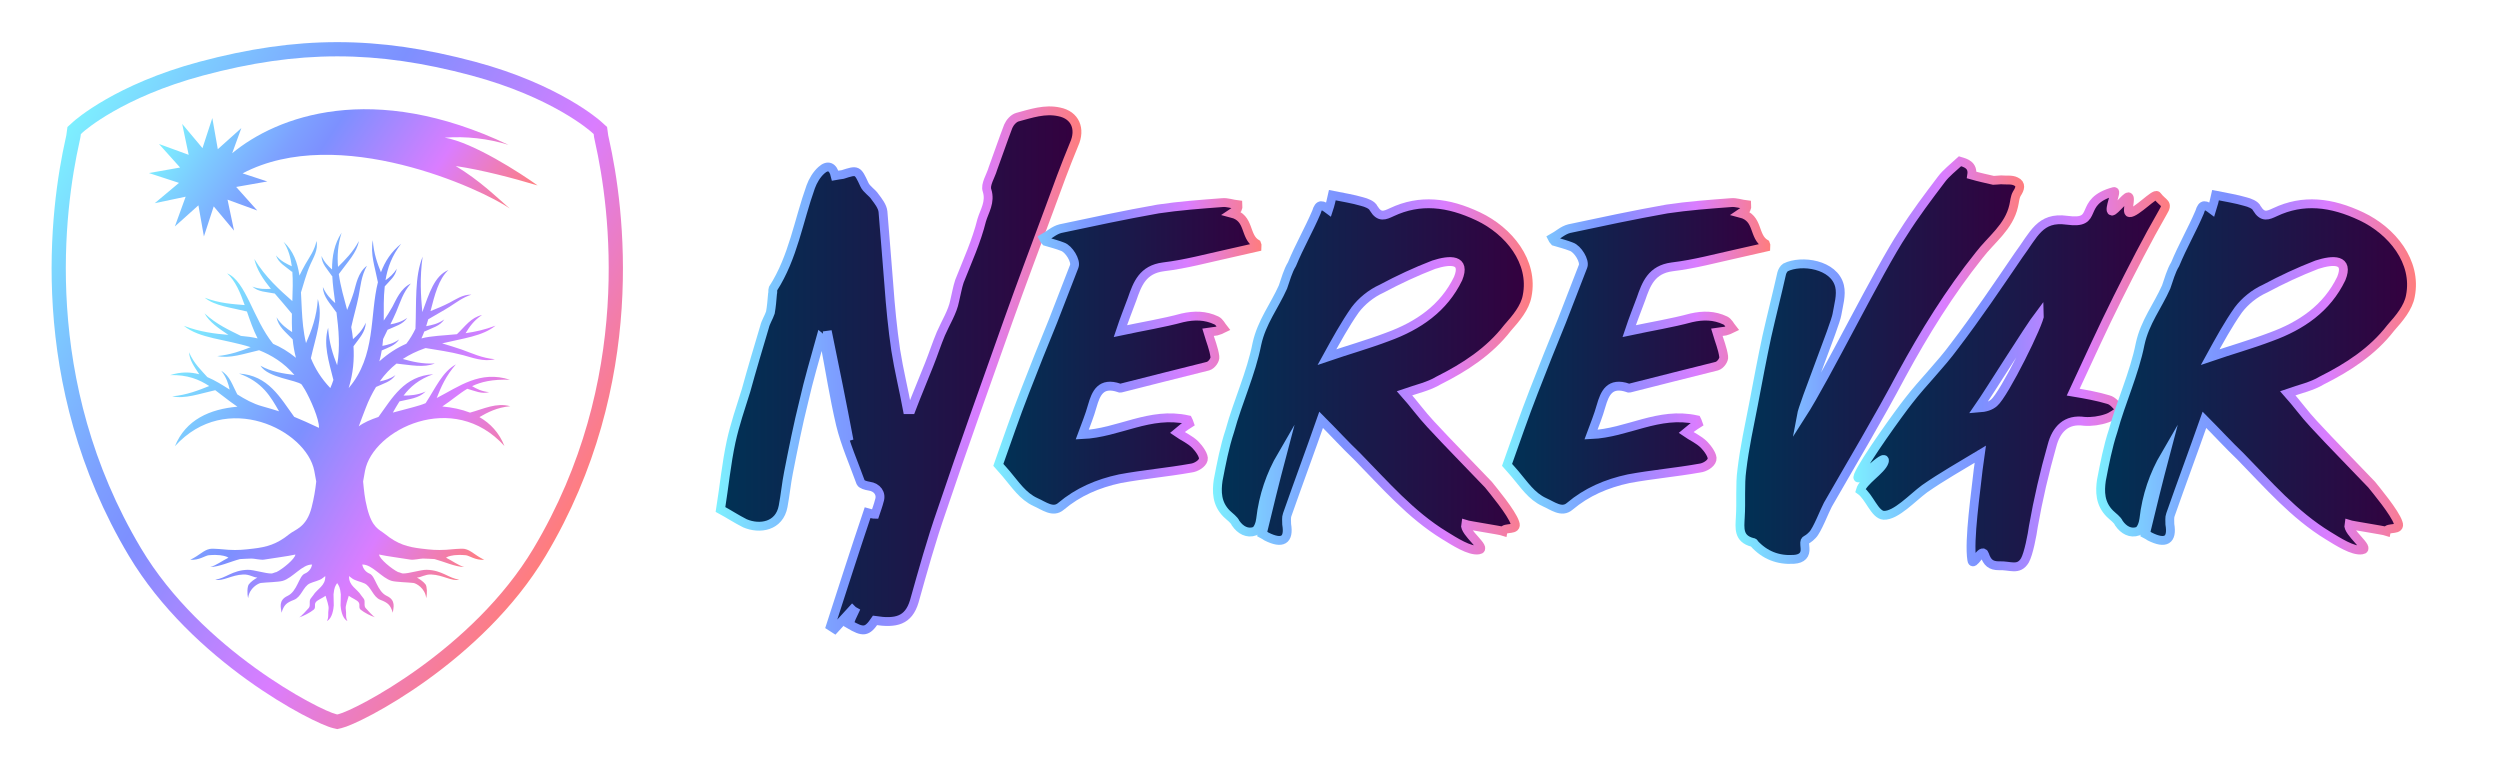
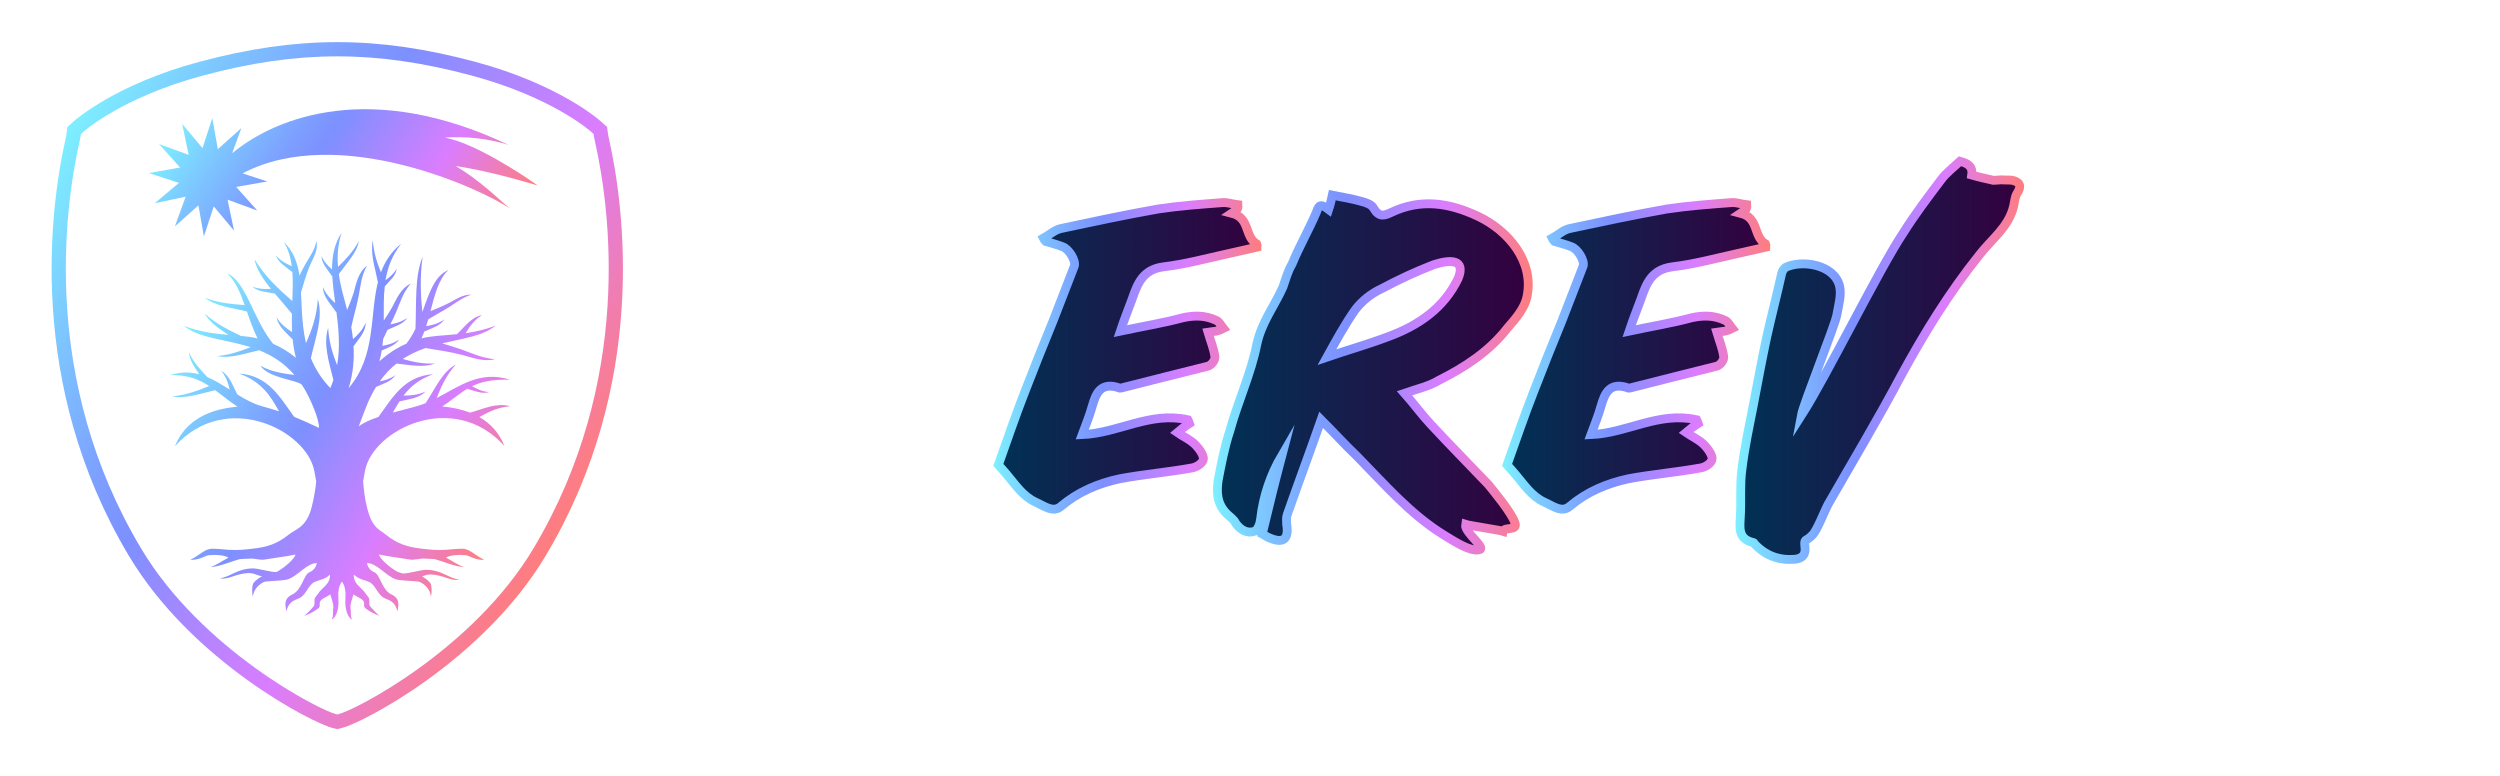
<svg xmlns="http://www.w3.org/2000/svg" version="1.1" id="Ebene_1" x="0px" y="0px" width="56.485px" height="17.533px" viewBox="0 0 56.485 17.533" enable-background="new 0 0 56.485 17.533" xml:space="preserve">
  <g>
    <linearGradient id="SVGID_1_" gradientUnits="userSpaceOnUse" x1="0.863" y1="4.014" x2="13.163" y2="11.116">
      <stop offset="0" style="stop-color:#7DF0FF" />
      <stop offset="0.139" style="stop-color:#7DCBFF" />
      <stop offset="0.318" style="stop-color:#7DA0FF" />
      <stop offset="0.409" style="stop-color:#7D90FF" />
      <stop offset="0.724" style="stop-color:#DA7DFF" />
      <stop offset="1" style="stop-color:#FF7D7D" />
    </linearGradient>
    <path fill="url(#SVGID_1_)" d="M7.62,16.473l-0.095-0.022c-0.451-0.104-3.189-1.507-4.614-3.894   C0.586,8.663,1.137,4.673,1.481,3.138c0.008-0.034,0.016-0.07,0.017-0.079l0.026-0.19l0.136-0.123   c0.038-0.034,0.952-0.843,2.845-1.35c2.213-0.592,4.018-0.592,6.23,0   c1.893,0.507,2.807,1.316,2.845,1.35l0.136,0.123l0.026,0.191c0.001,0.008,0.009,0.043,0.017,0.078   c0.345,1.535,0.896,5.525-1.43,9.419c-1.426,2.387-4.164,3.79-4.614,3.894L7.62,16.473z    M1.827,3.029L1.817,3.103C1.815,3.122,1.809,3.147,1.795,3.208C1.459,4.705,0.921,8.597,3.188,12.392   c1.368,2.291,4.036,3.659,4.41,3.745l0.022,0.005l0.022-0.005c0.374-0.086,3.042-1.454,4.411-3.745   c2.266-3.795,1.729-7.687,1.392-9.184c-0.014-0.061-0.019-0.087-0.022-0.105L13.414,3.029   L13.365,2.985c-0.036-0.032-0.894-0.791-2.713-1.279c-2.153-0.577-3.91-0.577-6.064,0   C2.769,2.194,1.911,2.953,1.875,2.985L1.827,3.029z" />
  </g>
  <linearGradient id="SVGID_00000063624034085995344300000001762651133959704202_" gradientUnits="userSpaceOnUse" x1="4.3" y1="2.214" x2="10.931" y2="6.043" gradientTransform="matrix(0.998 0.06 -0.06 0.998 0.251 -0.455)">
    <stop offset="0" style="stop-color:#7DF0FF" />
    <stop offset="0.139" style="stop-color:#7DCBFF" />
    <stop offset="0.318" style="stop-color:#7DA0FF" />
    <stop offset="0.409" style="stop-color:#7D90FF" />
    <stop offset="0.724" style="stop-color:#DA7DFF" />
    <stop offset="1" style="stop-color:#FF7D7D" />
  </linearGradient>
  <path fill="url(#SVGID_00000063624034085995344300000001762651133959704202_)" d="M12.147,4.19  c-0.388-0.279-1.46-0.973-2.1-1.08c0.49-0.035,0.98,0.02,1.442,0.163  C8.414,1.813,6.257,2.625,5.246,3.462l0.207-0.568L4.921,3.371L4.797,2.667L4.575,3.347  L4.116,2.799l0.147,0.699l-0.671-0.245l0.477,0.532L3.365,3.91l0.679,0.222L3.496,4.591l0.699-0.147  L3.951,5.116l0.532-0.477L4.607,5.342l0.222-0.679l0.459,0.548L5.141,4.511l0.671,0.245L5.336,4.224  l0.704-0.124L5.481,3.917C7.644,2.777,10.896,4.275,11.518,4.712c-0.339-0.294-0.675-0.629-1.221-0.961  C10.905,3.843,11.575,4.019,12.147,4.19z" />
  <linearGradient id="SVGID_00000182496847403112732880000005054395959222570423_" gradientUnits="userSpaceOnUse" x1="4.021" y1="7.59" x2="11.402" y2="11.852">
    <stop offset="0" style="stop-color:#7DF0FF" />
    <stop offset="0.139" style="stop-color:#7DCBFF" />
    <stop offset="0.318" style="stop-color:#7DA0FF" />
    <stop offset="0.409" style="stop-color:#7D90FF" />
    <stop offset="0.724" style="stop-color:#DA7DFF" />
    <stop offset="1" style="stop-color:#FF7D7D" />
  </linearGradient>
-   <path fill="url(#SVGID_00000182496847403112732880000005054395959222570423_)" d="M10.832,9.424  c0.182-0.105,0.396-0.219,0.697-0.246c-0.319-0.084-0.585,0.055-0.909,0.145  c-0.193-0.075-0.405-0.119-0.627-0.139c0.219-0.144,0.376-0.288,0.565-0.4  c0.176,0.05,0.322,0.123,0.494,0.076c-0.166-0.014-0.285-0.076-0.386-0.135  c0.204-0.098,0.457-0.158,0.856-0.145c-0.677-0.219-1.146,0.152-1.655,0.413  c0.093-0.238,0.209-0.507,0.434-0.76c-0.309,0.171-0.455,0.526-0.684,0.876  C9.574,9.127,9.53,9.143,9.484,9.157C9.318,9.209,9.098,9.261,8.876,9.322  c0.049-0.084,0.096-0.17,0.15-0.253c0.226-0.055,0.434-0.066,0.592-0.224  C9.431,8.93,9.264,8.937,9.118,8.938c0.146-0.193,0.342-0.367,0.671-0.483  c-0.658,0.042-0.923,0.533-1.238,0.965C8.372,9.481,8.213,9.55,8.106,9.633  c0.016-0.049,0.136-0.361,0.154-0.407c0.07-0.184,0.15-0.343,0.236-0.483  c0.172-0.08,0.339-0.118,0.439-0.268C8.811,8.564,8.69,8.595,8.58,8.617  c0.116-0.163,0.243-0.294,0.378-0.402c0.324,0.032,0.615,0.101,0.866-0.003  c-0.28,0.016-0.516-0.043-0.723-0.101c0.154-0.101,0.316-0.176,0.478-0.234  c0.012-0.004,0.026-0.009,0.038-0.013c0.253,0.044,0.539,0.079,0.848,0.161  c0.188,0.049,0.463,0.159,0.717,0.091c-0.292-0.025-0.512-0.133-0.75-0.218  c-0.141-0.049-0.289-0.093-0.442-0.14c0.469-0.113,0.915-0.162,1.206-0.4  c-0.235,0.09-0.462,0.14-0.676,0.17c0.082-0.135,0.181-0.285,0.371-0.411  c-0.253,0.058-0.378,0.254-0.567,0.434C10.019,7.582,9.743,7.587,9.522,7.646  C9.546,7.594,9.568,7.541,9.588,7.486l0.003,0.004c0.176-0.084,0.346-0.119,0.448-0.273  C9.893,7.321,9.751,7.346,9.629,7.37C9.646,7.318,9.661,7.266,9.676,7.214  c0.169-0.102,0.335-0.189,0.484-0.284c0.153-0.097,0.29-0.208,0.492-0.273  c-0.192-0.008-0.366,0.114-0.49,0.179c-0.153,0.08-0.3,0.139-0.435,0.193  c0.096-0.368,0.181-0.72,0.405-0.929C9.812,6.234,9.697,6.631,9.542,7.051  C9.508,6.691,9.481,6.279,9.549,5.798C9.365,6.261,9.412,6.814,9.387,7.428  C9.33,7.547,9.262,7.661,9.181,7.766C8.969,7.859,8.775,7.982,8.571,8.164  c0.023-0.083,0.041-0.164,0.054-0.246C8.78,7.85,8.927,7.806,9.019,7.669  C8.885,7.763,8.754,7.793,8.64,7.815c0.007-0.052,0.012-0.104,0.016-0.155  C8.69,7.589,8.723,7.52,8.757,7.451C8.931,7.37,9.1,7.332,9.202,7.181  c-0.135,0.096-0.266,0.126-0.382,0.148c0.046-0.095,0.092-0.188,0.131-0.28  c0.092-0.215,0.151-0.437,0.331-0.643c-0.235,0.113-0.331,0.369-0.417,0.527  c-0.062,0.112-0.128,0.214-0.194,0.31c0-0.262-0.007-0.519,0.022-0.773  C8.81,6.337,8.937,6.24,8.964,6.071C8.891,6.195,8.798,6.27,8.71,6.331  C8.756,6.051,8.854,5.777,9.064,5.507c-0.23,0.185-0.367,0.404-0.457,0.644  C8.53,5.96,8.445,5.737,8.423,5.427C8.364,5.749,8.471,6.029,8.537,6.371l0.003-0.001  C8.349,7.126,8.5,8.041,7.878,8.768c0.105-0.34,0.127-0.653,0.109-0.945  c0.128-0.179,0.27-0.319,0.278-0.532c-0.076,0.172-0.186,0.281-0.29,0.372  C7.97,7.617,7.964,7.573,7.959,7.529C7.952,7.484,7.945,7.437,7.936,7.391  C7.989,7.146,8.059,6.918,8.102,6.697c0.045-0.228,0.057-0.456,0.189-0.693  C8.084,6.16,8.045,6.431,7.994,6.601C7.949,6.745,7.897,6.879,7.843,7.003  C7.774,6.743,7.694,6.473,7.655,6.192c0.195-0.268,0.412-0.49,0.453-0.745  C7.974,5.697,7.794,5.876,7.637,6.03c-0.02-0.249-0.004-0.507,0.081-0.772  C7.553,5.509,7.502,5.789,7.502,6.089C7.418,6.013,7.325,5.925,7.264,5.782  c0.005,0.183,0.132,0.298,0.238,0.456l0.005-0.003C7.518,6.432,7.545,6.637,7.574,6.848  C7.474,6.76,7.368,6.652,7.295,6.486c0.008,0.228,0.169,0.372,0.303,0.569l0.004-0.001  c0.05,0.386,0.087,0.79,0.015,1.198C7.52,8.01,7.433,7.734,7.414,7.405  C7.302,7.778,7.426,8.157,7.533,8.584C7.513,8.646,7.49,8.707,7.463,8.768  C7.256,8.551,7.117,8.323,7.024,8.093c0.109-0.491,0.282-0.917,0.157-1.337  C7.158,7.154,7.036,7.474,6.914,7.752c-0.061-0.255-0.082-0.51-0.095-0.756l0.001-0.001l-0.001-0.001  c-0.008-0.132-0.012-0.262-0.019-0.387c0.062-0.189,0.113-0.411,0.218-0.645  c0.059-0.132,0.178-0.32,0.132-0.517C7.109,5.656,6.994,5.804,6.901,5.967  c-0.047,0.081-0.091,0.17-0.135,0.259C6.721,5.931,6.629,5.669,6.408,5.464  C6.513,5.626,6.567,5.813,6.593,6.016C6.481,5.964,6.35,5.906,6.235,5.77  c0.058,0.173,0.215,0.249,0.363,0.372l0.007-0.006c0.016,0.21,0.008,0.434,0,0.667  c-0.282-0.249-0.607-0.536-0.859-0.952c0.053,0.239,0.196,0.455,0.374,0.675  C6,6.532,5.862,6.537,5.701,6.475c0.139,0.124,0.313,0.118,0.505,0.157V6.63  c0.124,0.146,0.259,0.297,0.389,0.458C6.593,7.226,6.593,7.365,6.6,7.503  C6.482,7.427,6.351,7.334,6.248,7.169C6.289,7.384,6.456,7.503,6.613,7.669  c0.013,0.139,0.037,0.277,0.073,0.415C6.516,7.946,6.35,7.845,6.17,7.768  C5.709,7.192,5.561,6.358,5.132,6.176C5.32,6.349,5.428,6.609,5.528,6.893  C5.265,6.871,4.954,6.854,4.625,6.726c0.23,0.187,0.584,0.22,0.954,0.312  C5.649,7.242,5.721,7.451,5.82,7.646C5.707,7.618,5.58,7.602,5.442,7.589  C5.197,7.466,4.895,7.335,4.622,7.08C4.726,7.274,4.933,7.414,5.16,7.566  C4.856,7.541,4.512,7.5,4.153,7.361c0.355,0.289,0.936,0.301,1.51,0.483  c-0.215,0.085-0.461,0.173-0.755,0.201C5.188,8.107,5.503,7.994,5.854,7.913  c0.284,0.113,0.559,0.281,0.798,0.559C6.406,8.441,6.125,8.401,5.884,8.262  c0.168,0.276,0.824,0.324,0.932,0.426c0.024,0.036,0.049,0.074,0.072,0.114  c0.122,0.209,0.328,0.671,0.319,0.865C6.977,9.56,6.813,9.485,6.647,9.418  C6.328,8.981,6.063,8.481,5.399,8.44C5.932,8.629,6.117,8.967,6.305,9.293  C6.194,9.257,6.067,9.22,5.912,9.176c-0.195-0.055-0.374-0.154-0.551-0.265  C5.25,8.703,5.2,8.498,4.999,8.378c0.118,0.147,0.161,0.294,0.19,0.425  C5.024,8.698,4.86,8.594,4.684,8.52C4.557,8.375,4.379,8.215,4.272,7.959  c0.007,0.173,0.116,0.326,0.23,0.497C4.302,8.403,4.086,8.397,3.842,8.476  c0.392-0.013,0.658,0.098,0.885,0.246C4.494,8.815,4.222,8.925,3.89,8.955  c0.288,0.063,0.609-0.057,0.973-0.139c0.062,0.046,0.123,0.093,0.184,0.14  c0.101,0.078,0.205,0.158,0.317,0.233c-0.619,0.054-1.167,0.29-1.412,0.893  c1.155-1.279,2.972-0.367,3.149,0.557c0.018,0.095,0.032,0.173,0.044,0.24  c-0.022,0.2-0.049,0.364-0.104,0.583c-0.115,0.456-0.371,0.498-0.501,0.604  c-0.287,0.233-0.515,0.294-0.822,0.33c-0.21,0.025-0.344,0.039-0.559,0.026  c-0.088-0.005-0.34-0.036-0.421-0.019c-0.141,0.029-0.218,0.136-0.439,0.245  c0.199,0.014,0.34-0.096,0.416-0.103c0.228-0.02,0.33,0.009,0.395,0.029  c0.019,0.006,0.034,0.019,0.052,0.026c-0.137,0.068-0.285,0.179-0.411,0.211  c0.192,0,0.463-0.125,0.67-0.179c0.078-0.003,0.164-0.011,0.262-0.012  c0.06-0.001,0.211,0.036,0.282,0.024c0.17-0.03,0.543-0.076,0.709-0.115  c-0.006,0.098-0.293,0.331-0.428,0.396c-0.035,0.005-0.084,0.031-0.107,0.032  c-0.13,0.006-0.406-0.086-0.541-0.083c-0.353,0.009-0.498,0.194-0.734,0.221  c0.163,0.048,0.364-0.105,0.632-0.115c0.14-0.005,0.216,0.062,0.319,0.07  c-0.076,0.043-0.148,0.095-0.193,0.153c-0.035,0.047-0.043,0.211-0.015,0.311  c0.023-0.229,0.233-0.337,0.288-0.343c0.119-0.014,0.399-0.02,0.492-0.047  c0.226-0.065,0.442-0.376,0.665-0.369c-0.012,0.069-0.058,0.161-0.169,0.207  c-0.13,0.054-0.166,0.399-0.385,0.501c-0.214,0.1-0.15,0.266-0.137,0.381  c0.055-0.178,0.108-0.224,0.282-0.292c0.168-0.066,0.205-0.298,0.356-0.37  c0.079-0.038,0.225-0.065,0.287-0.118c0.022-0.018,0.043-0.035,0.063-0.048  c0.01,0.222-0.183,0.285-0.274,0.436c-0.012,0.019-0.045,0.053-0.061,0.08  c-0.037,0.061,0.009,0.154-0.04,0.207c-0.04,0.043-0.175,0.199-0.218,0.209  c0.095-0.023,0.258-0.112,0.33-0.172c0.057-0.046,0.01-0.106,0.044-0.163  c0.035-0.058,0.157-0.098,0.226-0.152c0.028,0.091,0.077,0.235,0.068,0.293  c-0.02,0.118,0.011,0.192-0.038,0.277c0.126-0.058,0.15-0.287,0.155-0.352  c0.002-0.03-0.007-0.223-0.005-0.251c0.015-0.155,0.04-0.192,0.082-0.254  c0.042,0.062,0.067,0.099,0.082,0.254c0.003,0.027-0.007,0.221-0.005,0.251  c0.005,0.065,0.029,0.294,0.155,0.352c-0.049-0.086-0.019-0.159-0.038-0.277  c-0.01-0.058,0.04-0.202,0.068-0.293c0.07,0.054,0.192,0.095,0.226,0.152  c0.035,0.057-0.012,0.117,0.044,0.163c0.073,0.06,0.236,0.148,0.33,0.172  c-0.043-0.01-0.177-0.166-0.218-0.209c-0.049-0.053-0.003-0.147-0.04-0.207  c-0.016-0.027-0.05-0.061-0.061-0.08c-0.091-0.151-0.284-0.215-0.274-0.436  c0.02,0.014,0.041,0.03,0.063,0.048c0.062,0.053,0.207,0.08,0.287,0.118  c0.151,0.072,0.188,0.304,0.356,0.37c0.175,0.068,0.228,0.115,0.282,0.292  c0.013-0.115,0.077-0.281-0.137-0.381c-0.219-0.102-0.255-0.447-0.385-0.501  c-0.111-0.046-0.156-0.139-0.169-0.207c0.222-0.008,0.439,0.304,0.665,0.369  c0.093,0.027,0.373,0.033,0.492,0.047c0.055,0.006,0.266,0.114,0.288,0.343  c0.027-0.1,0.02-0.265-0.015-0.311c-0.045-0.059-0.117-0.11-0.193-0.153  C9.527,13.042,9.603,12.975,9.743,12.98c0.268,0.01,0.468,0.163,0.632,0.115  c-0.236-0.027-0.38-0.212-0.734-0.221c-0.135-0.003-0.41,0.089-0.541,0.083  c-0.023-0.001-0.072-0.027-0.107-0.032c-0.135-0.065-0.422-0.297-0.428-0.396  c0.167,0.039,0.539,0.085,0.709,0.115c0.072,0.013,0.222-0.024,0.282-0.024  c0.099,0.001,0.185,0.009,0.262,0.012c0.206,0.055,0.478,0.179,0.67,0.179  c-0.126-0.032-0.274-0.143-0.411-0.211c0.018-0.007,0.033-0.021,0.052-0.026  c0.065-0.02,0.167-0.049,0.395-0.029c0.077,0.007,0.217,0.117,0.416,0.103  c-0.221-0.109-0.298-0.216-0.439-0.245c-0.081-0.017-0.334,0.014-0.421,0.019  c-0.215,0.013-0.349-0.001-0.559-0.026c-0.307-0.037-0.535-0.097-0.822-0.33  c-0.13-0.106-0.288-0.131-0.403-0.586c-0.059-0.232-0.07-0.388-0.092-0.601  c0.012-0.069,0.026-0.15,0.044-0.245c0.176-0.923,1.994-1.836,3.149-0.557  C11.277,9.775,11.078,9.565,10.832,9.424z" />
+   <path fill="url(#SVGID_00000182496847403112732880000005054395959222570423_)" d="M10.832,9.424  c0.182-0.105,0.396-0.219,0.697-0.246c-0.319-0.084-0.585,0.055-0.909,0.145  c-0.193-0.075-0.405-0.119-0.627-0.139c0.219-0.144,0.376-0.288,0.565-0.4  c0.176,0.05,0.322,0.123,0.494,0.076c-0.166-0.014-0.285-0.076-0.386-0.135  c0.204-0.098,0.457-0.158,0.856-0.145c-0.677-0.219-1.146,0.152-1.655,0.413  c0.093-0.238,0.209-0.507,0.434-0.76c-0.309,0.171-0.455,0.526-0.684,0.876  C9.574,9.127,9.53,9.143,9.484,9.157C9.318,9.209,9.098,9.261,8.876,9.322  c0.049-0.084,0.096-0.17,0.15-0.253c0.226-0.055,0.434-0.066,0.592-0.224  C9.431,8.93,9.264,8.937,9.118,8.938c0.146-0.193,0.342-0.367,0.671-0.483  c-0.658,0.042-0.923,0.533-1.238,0.965C8.372,9.481,8.213,9.55,8.106,9.633  c0.016-0.049,0.136-0.361,0.154-0.407c0.07-0.184,0.15-0.343,0.236-0.483  c0.172-0.08,0.339-0.118,0.439-0.268C8.811,8.564,8.69,8.595,8.58,8.617  c0.116-0.163,0.243-0.294,0.378-0.402c0.324,0.032,0.615,0.101,0.866-0.003  c-0.28,0.016-0.516-0.043-0.723-0.101c0.154-0.101,0.316-0.176,0.478-0.234  c0.012-0.004,0.026-0.009,0.038-0.013c0.253,0.044,0.539,0.079,0.848,0.161  c0.188,0.049,0.463,0.159,0.717,0.091c-0.292-0.025-0.512-0.133-0.75-0.218  c-0.141-0.049-0.289-0.093-0.442-0.14c0.469-0.113,0.915-0.162,1.206-0.4  c-0.235,0.09-0.462,0.14-0.676,0.17c0.082-0.135,0.181-0.285,0.371-0.411  c-0.253,0.058-0.378,0.254-0.567,0.434C10.019,7.582,9.743,7.587,9.522,7.646  C9.546,7.594,9.568,7.541,9.588,7.486l0.003,0.004c0.176-0.084,0.346-0.119,0.448-0.273  C9.893,7.321,9.751,7.346,9.629,7.37C9.646,7.318,9.661,7.266,9.676,7.214  c0.169-0.102,0.335-0.189,0.484-0.284c0.153-0.097,0.29-0.208,0.492-0.273  c-0.192-0.008-0.366,0.114-0.49,0.179c-0.153,0.08-0.3,0.139-0.435,0.193  c0.096-0.368,0.181-0.72,0.405-0.929C9.812,6.234,9.697,6.631,9.542,7.051  C9.508,6.691,9.481,6.279,9.549,5.798C9.365,6.261,9.412,6.814,9.387,7.428  C9.33,7.547,9.262,7.661,9.181,7.766C8.969,7.859,8.775,7.982,8.571,8.164  c0.023-0.083,0.041-0.164,0.054-0.246C8.78,7.85,8.927,7.806,9.019,7.669  C8.885,7.763,8.754,7.793,8.64,7.815c0.007-0.052,0.012-0.104,0.016-0.155  C8.69,7.589,8.723,7.52,8.757,7.451C8.931,7.37,9.1,7.332,9.202,7.181  c-0.135,0.096-0.266,0.126-0.382,0.148c0.046-0.095,0.092-0.188,0.131-0.28  c0.092-0.215,0.151-0.437,0.331-0.643c-0.235,0.113-0.331,0.369-0.417,0.527  c-0.062,0.112-0.128,0.214-0.194,0.31c0-0.262-0.007-0.519,0.022-0.773  C8.81,6.337,8.937,6.24,8.964,6.071C8.891,6.195,8.798,6.27,8.71,6.331  C8.756,6.051,8.854,5.777,9.064,5.507c-0.23,0.185-0.367,0.404-0.457,0.644  C8.53,5.96,8.445,5.737,8.423,5.427C8.364,5.749,8.471,6.029,8.537,6.371l0.003-0.001  C8.349,7.126,8.5,8.041,7.878,8.768c0.105-0.34,0.127-0.653,0.109-0.945  c0.128-0.179,0.27-0.319,0.278-0.532c-0.076,0.172-0.186,0.281-0.29,0.372  C7.97,7.617,7.964,7.573,7.959,7.529C7.952,7.484,7.945,7.437,7.936,7.391  C7.989,7.146,8.059,6.918,8.102,6.697c0.045-0.228,0.057-0.456,0.189-0.693  C8.084,6.16,8.045,6.431,7.994,6.601C7.949,6.745,7.897,6.879,7.843,7.003  C7.774,6.743,7.694,6.473,7.655,6.192c0.195-0.268,0.412-0.49,0.453-0.745  C7.974,5.697,7.794,5.876,7.637,6.03c-0.02-0.249-0.004-0.507,0.081-0.772  C7.553,5.509,7.502,5.789,7.502,6.089C7.418,6.013,7.325,5.925,7.264,5.782  c0.005,0.183,0.132,0.298,0.238,0.456l0.005-0.003C7.518,6.432,7.545,6.637,7.574,6.848  C7.474,6.76,7.368,6.652,7.295,6.486c0.008,0.228,0.169,0.372,0.303,0.569l0.004-0.001  c0.05,0.386,0.087,0.79,0.015,1.198C7.52,8.01,7.433,7.734,7.414,7.405  C7.302,7.778,7.426,8.157,7.533,8.584C7.513,8.646,7.49,8.707,7.463,8.768  C7.256,8.551,7.117,8.323,7.024,8.093c0.109-0.491,0.282-0.917,0.157-1.337  C7.158,7.154,7.036,7.474,6.914,7.752c-0.061-0.255-0.082-0.51-0.095-0.756l0.001-0.001l-0.001-0.001  c-0.008-0.132-0.012-0.262-0.019-0.387c0.062-0.189,0.113-0.411,0.218-0.645  c0.059-0.132,0.178-0.32,0.132-0.517C7.109,5.656,6.994,5.804,6.901,5.967  c-0.047,0.081-0.091,0.17-0.135,0.259C6.721,5.931,6.629,5.669,6.408,5.464  C6.513,5.626,6.567,5.813,6.593,6.016C6.481,5.964,6.35,5.906,6.235,5.77  c0.058,0.173,0.215,0.249,0.363,0.372l0.007-0.006c0.016,0.21,0.008,0.434,0,0.667  c-0.282-0.249-0.607-0.536-0.859-0.952c0.053,0.239,0.196,0.455,0.374,0.675  C6,6.532,5.862,6.537,5.701,6.475c0.139,0.124,0.313,0.118,0.505,0.157V6.63  c0.124,0.146,0.259,0.297,0.389,0.458C6.593,7.226,6.593,7.365,6.6,7.503  C6.482,7.427,6.351,7.334,6.248,7.169C6.289,7.384,6.456,7.503,6.613,7.669  c0.013,0.139,0.037,0.277,0.073,0.415C6.516,7.946,6.35,7.845,6.17,7.768  C5.709,7.192,5.561,6.358,5.132,6.176C5.32,6.349,5.428,6.609,5.528,6.893  C5.265,6.871,4.954,6.854,4.625,6.726c0.23,0.187,0.584,0.22,0.954,0.312  C5.649,7.242,5.721,7.451,5.82,7.646C5.707,7.618,5.58,7.602,5.442,7.589  C5.197,7.466,4.895,7.335,4.622,7.08C4.726,7.274,4.933,7.414,5.16,7.566  C4.856,7.541,4.512,7.5,4.153,7.361c0.355,0.289,0.936,0.301,1.51,0.483  c-0.215,0.085-0.461,0.173-0.755,0.201C5.188,8.107,5.503,7.994,5.854,7.913  c0.284,0.113,0.559,0.281,0.798,0.559C6.406,8.441,6.125,8.401,5.884,8.262  c0.168,0.276,0.824,0.324,0.932,0.426c0.024,0.036,0.049,0.074,0.072,0.114  c0.122,0.209,0.328,0.671,0.319,0.865C6.977,9.56,6.813,9.485,6.647,9.418  C6.328,8.981,6.063,8.481,5.399,8.44C5.932,8.629,6.117,8.967,6.305,9.293  C6.194,9.257,6.067,9.22,5.912,9.176c-0.195-0.055-0.374-0.154-0.551-0.265  C5.25,8.703,5.2,8.498,4.999,8.378c0.118,0.147,0.161,0.294,0.19,0.425  C5.024,8.698,4.86,8.594,4.684,8.52C4.557,8.375,4.379,8.215,4.272,7.959  c0.007,0.173,0.116,0.326,0.23,0.497C4.302,8.403,4.086,8.397,3.842,8.476  c0.392-0.013,0.658,0.098,0.885,0.246C4.494,8.815,4.222,8.925,3.89,8.955  c0.288,0.063,0.609-0.057,0.973-0.139c0.062,0.046,0.123,0.093,0.184,0.14  c0.101,0.078,0.205,0.158,0.317,0.233c-0.619,0.054-1.167,0.29-1.412,0.893  c1.155-1.279,2.972-0.367,3.149,0.557c0.018,0.095,0.032,0.173,0.044,0.24  c-0.022,0.2-0.049,0.364-0.104,0.583c-0.115,0.456-0.371,0.498-0.501,0.604  c-0.287,0.233-0.515,0.294-0.822,0.33c-0.21,0.025-0.344,0.039-0.559,0.026  c-0.088-0.005-0.34-0.036-0.421-0.019c-0.141,0.029-0.218,0.136-0.439,0.245  c0.199,0.014,0.34-0.096,0.416-0.103c0.228-0.02,0.33,0.009,0.395,0.029  c0.019,0.006,0.034,0.019,0.052,0.026c-0.137,0.068-0.285,0.179-0.411,0.211  c0.192,0,0.463-0.125,0.67-0.179c0.078-0.003,0.164-0.011,0.262-0.012  c0.06-0.001,0.211,0.036,0.282,0.024c0.17-0.03,0.543-0.076,0.709-0.115  c-0.006,0.098-0.293,0.331-0.428,0.396c-0.13,0.006-0.406-0.086-0.541-0.083c-0.353,0.009-0.498,0.194-0.734,0.221  c0.163,0.048,0.364-0.105,0.632-0.115c0.14-0.005,0.216,0.062,0.319,0.07  c-0.076,0.043-0.148,0.095-0.193,0.153c-0.035,0.047-0.043,0.211-0.015,0.311  c0.023-0.229,0.233-0.337,0.288-0.343c0.119-0.014,0.399-0.02,0.492-0.047  c0.226-0.065,0.442-0.376,0.665-0.369c-0.012,0.069-0.058,0.161-0.169,0.207  c-0.13,0.054-0.166,0.399-0.385,0.501c-0.214,0.1-0.15,0.266-0.137,0.381  c0.055-0.178,0.108-0.224,0.282-0.292c0.168-0.066,0.205-0.298,0.356-0.37  c0.079-0.038,0.225-0.065,0.287-0.118c0.022-0.018,0.043-0.035,0.063-0.048  c0.01,0.222-0.183,0.285-0.274,0.436c-0.012,0.019-0.045,0.053-0.061,0.08  c-0.037,0.061,0.009,0.154-0.04,0.207c-0.04,0.043-0.175,0.199-0.218,0.209  c0.095-0.023,0.258-0.112,0.33-0.172c0.057-0.046,0.01-0.106,0.044-0.163  c0.035-0.058,0.157-0.098,0.226-0.152c0.028,0.091,0.077,0.235,0.068,0.293  c-0.02,0.118,0.011,0.192-0.038,0.277c0.126-0.058,0.15-0.287,0.155-0.352  c0.002-0.03-0.007-0.223-0.005-0.251c0.015-0.155,0.04-0.192,0.082-0.254  c0.042,0.062,0.067,0.099,0.082,0.254c0.003,0.027-0.007,0.221-0.005,0.251  c0.005,0.065,0.029,0.294,0.155,0.352c-0.049-0.086-0.019-0.159-0.038-0.277  c-0.01-0.058,0.04-0.202,0.068-0.293c0.07,0.054,0.192,0.095,0.226,0.152  c0.035,0.057-0.012,0.117,0.044,0.163c0.073,0.06,0.236,0.148,0.33,0.172  c-0.043-0.01-0.177-0.166-0.218-0.209c-0.049-0.053-0.003-0.147-0.04-0.207  c-0.016-0.027-0.05-0.061-0.061-0.08c-0.091-0.151-0.284-0.215-0.274-0.436  c0.02,0.014,0.041,0.03,0.063,0.048c0.062,0.053,0.207,0.08,0.287,0.118  c0.151,0.072,0.188,0.304,0.356,0.37c0.175,0.068,0.228,0.115,0.282,0.292  c0.013-0.115,0.077-0.281-0.137-0.381c-0.219-0.102-0.255-0.447-0.385-0.501  c-0.111-0.046-0.156-0.139-0.169-0.207c0.222-0.008,0.439,0.304,0.665,0.369  c0.093,0.027,0.373,0.033,0.492,0.047c0.055,0.006,0.266,0.114,0.288,0.343  c0.027-0.1,0.02-0.265-0.015-0.311c-0.045-0.059-0.117-0.11-0.193-0.153  C9.527,13.042,9.603,12.975,9.743,12.98c0.268,0.01,0.468,0.163,0.632,0.115  c-0.236-0.027-0.38-0.212-0.734-0.221c-0.135-0.003-0.41,0.089-0.541,0.083  c-0.023-0.001-0.072-0.027-0.107-0.032c-0.135-0.065-0.422-0.297-0.428-0.396  c0.167,0.039,0.539,0.085,0.709,0.115c0.072,0.013,0.222-0.024,0.282-0.024  c0.099,0.001,0.185,0.009,0.262,0.012c0.206,0.055,0.478,0.179,0.67,0.179  c-0.126-0.032-0.274-0.143-0.411-0.211c0.018-0.007,0.033-0.021,0.052-0.026  c0.065-0.02,0.167-0.049,0.395-0.029c0.077,0.007,0.217,0.117,0.416,0.103  c-0.221-0.109-0.298-0.216-0.439-0.245c-0.081-0.017-0.334,0.014-0.421,0.019  c-0.215,0.013-0.349-0.001-0.559-0.026c-0.307-0.037-0.535-0.097-0.822-0.33  c-0.13-0.106-0.288-0.131-0.403-0.586c-0.059-0.232-0.07-0.388-0.092-0.601  c0.012-0.069,0.026-0.15,0.044-0.245c0.176-0.923,1.994-1.836,3.149-0.557  C11.277,9.775,11.078,9.565,10.832,9.424z" />
  <g>
    <linearGradient id="SVGID_00000054964583254386856750000003148318866354705579_" gradientUnits="userSpaceOnUse" x1="16.281" y1="8.368" x2="24.333" y2="8.368">
      <stop offset="0" style="stop-color:#003255" />
      <stop offset="1" style="stop-color:#34003F" />
    </linearGradient>
    <linearGradient id="SVGID_00000165234054840434458320000013062773360642410144_" gradientUnits="userSpaceOnUse" x1="16.171" y1="8.371" x2="24.433" y2="8.371">
      <stop offset="0" style="stop-color:#7DF0FF" />
      <stop offset="0.139" style="stop-color:#7DCBFF" />
      <stop offset="0.318" style="stop-color:#7DA0FF" />
      <stop offset="0.409" style="stop-color:#7D90FF" />
      <stop offset="0.724" style="stop-color:#DA7DFF" />
      <stop offset="1" style="stop-color:#FF7D7D" />
    </linearGradient>
-     <path fill="url(#SVGID_00000054964583254386856750000003148318866354705579_)" stroke="url(#SVGID_00000165234054840434458320000013062773360642410144_)" stroke-width="0.2" stroke-miterlimit="10" d="   M20.994,8.236c0.096-0.24,0.168-0.468,0.264-0.696c0.108-0.251,0.264-0.492,0.312-0.744   c0.036-0.144,0.06-0.3,0.108-0.443c0.18-0.456,0.384-0.899,0.503-1.379   c0.06-0.204,0.204-0.408,0.12-0.671c-0.048-0.132,0.084-0.324,0.132-0.492   c0.12-0.324,0.228-0.647,0.348-0.959c0.036-0.084,0.12-0.18,0.204-0.204   c0.312-0.084,0.624-0.192,0.948-0.12c0.359,0.072,0.492,0.384,0.335,0.732   c-0.204,0.492-0.384,0.983-0.563,1.475c-0.312,0.839-0.624,1.667-0.923,2.506   c-0.504,1.427-1.02,2.854-1.5,4.282c-0.24,0.684-0.432,1.379-0.624,2.062   c-0.132,0.444-0.42,0.504-0.888,0.433c-0.18,0.264-0.264,0.275-0.587,0.084   c0.036-0.097,0.072-0.192,0.12-0.288c-0.024-0.013-0.036-0.024-0.048-0.036   c-0.132,0.144-0.264,0.288-0.396,0.432c-0.036-0.023-0.06-0.036-0.096-0.06   c0.276-0.851,0.552-1.715,0.839-2.566c0.084,0.024,0.132,0.036,0.168,0.036   c0.036-0.108,0.072-0.204,0.096-0.3c0.06-0.168-0.048-0.312-0.228-0.336   c-0.072-0.012-0.168-0.036-0.192-0.084c-0.156-0.432-0.348-0.864-0.456-1.307   c-0.144-0.612-0.24-1.235-0.36-1.859c-0.012-0.036-0.024-0.06-0.084-0.108   c-0.132,0.48-0.276,0.959-0.384,1.439c-0.132,0.528-0.24,1.067-0.348,1.619   c-0.048,0.24-0.072,0.503-0.12,0.755c-0.084,0.456-0.528,0.528-0.864,0.384   c-0.191-0.096-0.372-0.216-0.551-0.312c0.084-0.528,0.132-1.032,0.24-1.535   c0.084-0.384,0.216-0.768,0.336-1.151c0.132-0.48,0.276-0.959,0.419-1.439   c0.024-0.108,0.096-0.216,0.132-0.324c0.024-0.132,0.036-0.276,0.048-0.42   c0.012-0.036,0-0.084,0.012-0.12c0.456-0.708,0.576-1.535,0.852-2.303   c0.048-0.132,0.132-0.276,0.24-0.372c0.144-0.132,0.264-0.084,0.312,0.12   c0.06-0.012,0.108-0.012,0.168-0.024c0.336-0.108,0.336-0.108,0.492,0.228   c0.048,0.108,0.18,0.18,0.24,0.276c0.072,0.096,0.168,0.216,0.18,0.336   c0.048,0.54,0.084,1.091,0.132,1.643c0.036,0.504,0.084,0.996,0.156,1.487   c0.072,0.456,0.18,0.887,0.264,1.343c0.036,0,0.06,0,0.084,0   C20.718,8.908,20.862,8.572,20.994,8.236z M18.691,7.481c0.06,0.839,0.192,1.679,0.492,2.47   C19.027,9.124,18.859,8.296,18.691,7.481z" />
    <linearGradient id="SVGID_00000135679410008346747940000004766790740987400583_" gradientUnits="userSpaceOnUse" x1="22.557" y1="8.04" x2="28.403" y2="8.04">
      <stop offset="0" style="stop-color:#003255" />
      <stop offset="1" style="stop-color:#34003F" />
    </linearGradient>
    <linearGradient id="SVGID_00000147186028827862177150000001824506345781002914_" gradientUnits="userSpaceOnUse" x1="22.443" y1="8.04" x2="28.503" y2="8.04">
      <stop offset="0" style="stop-color:#7DF0FF" />
      <stop offset="0.139" style="stop-color:#7DCBFF" />
      <stop offset="0.318" style="stop-color:#7DA0FF" />
      <stop offset="0.409" style="stop-color:#7D90FF" />
      <stop offset="0.724" style="stop-color:#DA7DFF" />
      <stop offset="1" style="stop-color:#FF7D7D" />
    </linearGradient>
    <path fill="url(#SVGID_00000135679410008346747940000004766790740987400583_)" stroke="url(#SVGID_00000147186028827862177150000001824506345781002914_)" stroke-width="0.2" stroke-miterlimit="10" d="   M27.833,4.818c0.42,0.108,0.276,0.527,0.564,0.695c0.012,0.024,0,0.048,0,0.072   c-0.204,0.048-0.42,0.096-0.636,0.144c-0.492,0.108-0.972,0.24-1.475,0.3   c-0.468,0.06-0.588,0.384-0.708,0.732c-0.084,0.228-0.168,0.432-0.264,0.72   c0.504-0.108,0.959-0.18,1.403-0.3c0.264-0.06,0.516-0.06,0.768,0.06   c0.072,0.036,0.108,0.12,0.156,0.18c-0.048,0.024-0.108,0.048-0.156,0.06   c-0.06,0.012-0.12,0.012-0.192,0.024c0.06,0.204,0.132,0.372,0.156,0.552   c0.012,0.072-0.072,0.192-0.156,0.216c-0.66,0.168-1.307,0.324-1.955,0.492   c-0.024,0-0.036,0.012-0.048,0c-0.42-0.144-0.528,0.12-0.611,0.408   c-0.06,0.216-0.144,0.42-0.228,0.647c0.828-0.036,1.523-0.527,2.387-0.336   c0.012,0.024,0.024,0.048,0.036,0.084c-0.096,0.06-0.192,0.132-0.275,0.204   c0.12,0.084,0.288,0.156,0.408,0.276c0.084,0.084,0.204,0.252,0.18,0.336   c-0.024,0.096-0.168,0.18-0.276,0.192c-0.54,0.096-1.091,0.144-1.607,0.24   c-0.504,0.108-0.948,0.3-1.332,0.624c-0.18,0.156-0.384-0.012-0.576-0.096   c-0.288-0.132-0.456-0.396-0.66-0.636c-0.048-0.06-0.108-0.12-0.18-0.204   C22.749,9.963,22.94,9.4,23.156,8.848c0.204-0.528,0.42-1.067,0.636-1.595   c0.156-0.408,0.324-0.828,0.479-1.235c0.048-0.12-0.12-0.396-0.264-0.444   c-0.12-0.048-0.264-0.084-0.384-0.12c-0.024-0.024-0.036-0.048-0.048-0.072   c0.132-0.072,0.24-0.18,0.384-0.216c0.731-0.156,1.463-0.312,2.207-0.444   c0.48-0.072,0.972-0.108,1.451-0.144c0.108-0.012,0.24,0.036,0.348,0.048   c0,0.024,0.012,0.06,0,0.084C27.93,4.734,27.906,4.77,27.833,4.818z" />
    <linearGradient id="SVGID_00000176731658164273740430000009247568395135201169_" gradientUnits="userSpaceOnUse" x1="27.507" y1="8.418" x2="34.53" y2="8.418">
      <stop offset="0" style="stop-color:#003255" />
      <stop offset="1" style="stop-color:#34003F" />
    </linearGradient>
    <linearGradient id="SVGID_00000065073060434243694180000016176541217416069788_" gradientUnits="userSpaceOnUse" x1="27.407" y1="8.41" x2="34.63" y2="8.41">
      <stop offset="0" style="stop-color:#7DF0FF" />
      <stop offset="0.139" style="stop-color:#7DCBFF" />
      <stop offset="0.318" style="stop-color:#7DA0FF" />
      <stop offset="0.409" style="stop-color:#7D90FF" />
      <stop offset="0.724" style="stop-color:#DA7DFF" />
      <stop offset="1" style="stop-color:#FF7D7D" />
    </linearGradient>
    <path fill="url(#SVGID_00000176731658164273740430000009247568395135201169_)" stroke="url(#SVGID_00000065073060434243694180000016176541217416069788_)" stroke-width="0.2" stroke-miterlimit="10" d="   M29.083,11.63c-0.024,0.06-0.012,0.144-0.012,0.216c0.06,0.36-0.096,0.456-0.456,0.276   c-0.024-0.012-0.048-0.036-0.096-0.06c0.144-0.6,0.288-1.187,0.444-1.775   c-0.252,0.432-0.42,0.912-0.48,1.439c-0.012,0.108-0.06,0.24-0.132,0.276   c-0.168,0.06-0.324-0.024-0.432-0.18c-0.036-0.084-0.132-0.144-0.204-0.216   c-0.228-0.228-0.228-0.504-0.192-0.755c0.072-0.372,0.144-0.756,0.264-1.116   c0.18-0.66,0.48-1.295,0.612-1.967c0.108-0.492,0.396-0.852,0.588-1.283   c0.06-0.168,0.108-0.36,0.204-0.516c0.168-0.408,0.384-0.78,0.552-1.175   c0.06-0.204,0.132-0.168,0.276-0.06c0.036-0.108,0.06-0.216,0.084-0.324   c0.24,0.048,0.468,0.084,0.671,0.144c0.096,0.024,0.228,0.072,0.264,0.156   c0.132,0.216,0.252,0.156,0.408,0.084c0.636-0.3,1.271-0.228,1.955,0.096   s1.259,1.02,1.103,1.799c-0.048,0.264-0.251,0.504-0.443,0.72   c-0.408,0.528-0.959,0.888-1.559,1.188c-0.216,0.132-0.492,0.192-0.768,0.288   c0.204,0.228,0.384,0.48,0.587,0.696c0.432,0.468,0.875,0.912,1.307,1.367   c0.096,0.12,0.528,0.636,0.6,0.864c0.072,0.192-0.24,0.084-0.264,0.192   c-0.072-0.024-0.779-0.132-0.852-0.156c-0.036,0.18,0.504,0.552,0.3,0.576   c-0.204,0.036-0.552-0.191-0.768-0.323c-0.768-0.468-1.355-1.152-1.979-1.788   c-0.276-0.264-0.527-0.54-0.815-0.828C29.599,10.203,29.335,10.911,29.083,11.63z M31.218,6.522   c-0.24,0.108-0.456,0.288-0.6,0.479c-0.228,0.324-0.432,0.696-0.636,1.067   c0.456-0.156,0.924-0.288,1.368-0.456c0.695-0.252,1.271-0.648,1.595-1.319   c0.18-0.444-0.18-0.432-0.552-0.312C31.986,6.138,31.602,6.317,31.218,6.522z" />
    <linearGradient id="SVGID_00000158021039089036265150000000527505271214591167_" gradientUnits="userSpaceOnUse" x1="34.052" y1="8.04" x2="39.898" y2="8.04">
      <stop offset="0" style="stop-color:#003255" />
      <stop offset="1" style="stop-color:#34003F" />
    </linearGradient>
    <linearGradient id="SVGID_00000072986363659952155990000010036981897363789719_" gradientUnits="userSpaceOnUse" x1="33.939" y1="8.04" x2="39.998" y2="8.04">
      <stop offset="0" style="stop-color:#7DF0FF" />
      <stop offset="0.139" style="stop-color:#7DCBFF" />
      <stop offset="0.318" style="stop-color:#7DA0FF" />
      <stop offset="0.409" style="stop-color:#7D90FF" />
      <stop offset="0.724" style="stop-color:#DA7DFF" />
      <stop offset="1" style="stop-color:#FF7D7D" />
    </linearGradient>
    <path fill="url(#SVGID_00000158021039089036265150000000527505271214591167_)" stroke="url(#SVGID_00000072986363659952155990000010036981897363789719_)" stroke-width="0.2" stroke-miterlimit="10" d="   M39.329,4.818c0.42,0.108,0.276,0.527,0.564,0.695c0.012,0.024,0,0.048,0,0.072   c-0.204,0.048-0.42,0.096-0.636,0.144c-0.492,0.108-0.971,0.24-1.475,0.3   c-0.468,0.06-0.588,0.384-0.708,0.732c-0.084,0.228-0.168,0.432-0.264,0.72   c0.504-0.108,0.959-0.18,1.403-0.3c0.264-0.06,0.516-0.06,0.768,0.06   c0.072,0.036,0.108,0.12,0.156,0.18c-0.048,0.024-0.108,0.048-0.156,0.06   c-0.06,0.012-0.12,0.012-0.192,0.024c0.06,0.204,0.132,0.372,0.156,0.552   c0.012,0.072-0.072,0.192-0.156,0.216c-0.66,0.168-1.307,0.324-1.955,0.492   c-0.024,0-0.036,0.012-0.048,0c-0.419-0.144-0.528,0.12-0.612,0.408   c-0.06,0.216-0.144,0.42-0.228,0.647c0.828-0.036,1.523-0.527,2.387-0.336   c0.012,0.024,0.024,0.048,0.036,0.084c-0.096,0.06-0.192,0.132-0.276,0.204   c0.12,0.084,0.288,0.156,0.408,0.276c0.084,0.084,0.204,0.252,0.18,0.336   c-0.024,0.096-0.168,0.18-0.276,0.192c-0.54,0.096-1.091,0.144-1.607,0.24   c-0.504,0.108-0.948,0.3-1.332,0.624c-0.18,0.156-0.384-0.012-0.576-0.096   c-0.288-0.132-0.456-0.396-0.66-0.636c-0.048-0.06-0.108-0.12-0.18-0.204   C34.244,9.963,34.436,9.4,34.652,8.848c0.204-0.528,0.42-1.067,0.636-1.595   c0.156-0.408,0.324-0.828,0.479-1.235c0.048-0.12-0.12-0.396-0.264-0.444   c-0.12-0.048-0.264-0.084-0.384-0.12c-0.024-0.024-0.036-0.048-0.048-0.072   c0.132-0.072,0.24-0.18,0.384-0.216c0.731-0.156,1.463-0.312,2.207-0.444   c0.48-0.072,0.972-0.108,1.451-0.144c0.108-0.012,0.24,0.036,0.348,0.048   c0,0.024,0.012,0.06,0,0.084C39.425,4.734,39.401,4.77,39.329,4.818z" />
    <linearGradient id="SVGID_00000008112635062344117950000016404134980546949254_" gradientUnits="userSpaceOnUse" x1="39.312" y1="8.142" x2="45.633" y2="8.142">
      <stop offset="0" style="stop-color:#003255" />
      <stop offset="1" style="stop-color:#34003F" />
    </linearGradient>
    <linearGradient id="SVGID_00000030474428296553719590000010005717271100522655_" gradientUnits="userSpaceOnUse" x1="39.212" y1="8.136" x2="45.733" y2="8.136">
      <stop offset="0" style="stop-color:#7DF0FF" />
      <stop offset="0.139" style="stop-color:#7DCBFF" />
      <stop offset="0.318" style="stop-color:#7DA0FF" />
      <stop offset="0.409" style="stop-color:#7D90FF" />
      <stop offset="0.724" style="stop-color:#DA7DFF" />
      <stop offset="1" style="stop-color:#FF7D7D" />
    </linearGradient>
    <path fill="url(#SVGID_00000008112635062344117950000016404134980546949254_)" stroke="url(#SVGID_00000030474428296553719590000010005717271100522655_)" stroke-width="0.2" stroke-miterlimit="10" d="   M43.002,5.262c0.264-0.419,0.563-0.815,0.863-1.211c0.108-0.144,0.252-0.252,0.42-0.408   c0.12,0.036,0.3,0.084,0.264,0.312c0.168,0.048,0.336,0.084,0.492,0.12   c0.06,0,0.12-0.012,0.168-0.012c0.12,0.012,0.24-0.012,0.336,0.036   c0.132,0.06,0.096,0.168,0.024,0.276c-0.048,0.084-0.048,0.18-0.072,0.276   c-0.108,0.479-0.504,0.755-0.78,1.115c-0.671,0.84-1.235,1.751-1.751,2.699   c-0.528,0.995-1.104,1.955-1.667,2.938c-0.072,0.132-0.24,0.576-0.348,0.684   c-0.168,0.179-0.192,0.047-0.168,0.299c0.012,0.145-0.06,0.24-0.252,0.252   c-0.36,0.024-0.66-0.096-0.899-0.359c0-0.013-0.012-0.024-0.036-0.024   c-0.324-0.084-0.288-0.324-0.276-0.563c0.024-0.36-0.012-0.731,0.036-1.08   c0.06-0.503,0.168-0.995,0.264-1.487c0.096-0.504,0.192-1.02,0.3-1.523   c0.108-0.479,0.228-0.947,0.336-1.427c0.012-0.048,0.048-0.108,0.084-0.132   c0.36-0.18,1.104-0.072,1.223,0.42c0.048,0.204-0.024,0.432-0.06,0.647   c-0.036,0.228-0.756,2.015-0.804,2.279C41.263,8.512,42.45,6.089,43.002,5.262z" />
    <linearGradient id="SVGID_00000101810608597762629520000004062083425087539889_" gradientUnits="userSpaceOnUse" x1="41.974" y1="8.567" x2="48.925" y2="8.567">
      <stop offset="0" style="stop-color:#003255" />
      <stop offset="1" style="stop-color:#34003F" />
    </linearGradient>
    <linearGradient id="SVGID_00000119092180150462286330000005702276357512636820_" gradientUnits="userSpaceOnUse" x1="41.874" y1="8.567" x2="49.025" y2="8.567">
      <stop offset="0" style="stop-color:#7DF0FF" />
      <stop offset="0.139" style="stop-color:#7DCBFF" />
      <stop offset="0.318" style="stop-color:#7DA0FF" />
      <stop offset="0.409" style="stop-color:#7D90FF" />
      <stop offset="0.724" style="stop-color:#DA7DFF" />
      <stop offset="1" style="stop-color:#FF7D7D" />
    </linearGradient>
-     <path fill="url(#SVGID_00000101810608597762629520000004062083425087539889_)" stroke="url(#SVGID_00000119092180150462286330000005702276357512636820_)" stroke-width="0.2" stroke-miterlimit="10" d="   M47.765,4.327c0.072-0.024-0.132,0.432-0.048,0.443c0.06,0,0.312-0.324,0.372-0.324   c0.072,0.012-0.048,0.348,0.024,0.36c0.144,0.012,0.576-0.456,0.624-0.384   c0.145,0.192,0.264,0.156,0.132,0.372c-0.359,0.624-0.695,1.283-1.019,1.931   c-0.348,0.696-0.672,1.416-1.008,2.135c0.288,0.048,0.552,0.096,0.791,0.168   c0.108,0.024,0.192,0.144,0.288,0.24c-0.108,0.06-0.204,0.144-0.312,0.18   c-0.167,0.06-0.36,0.084-0.516,0.072c-0.408-0.06-0.636,0.18-0.731,0.552   c-0.168,0.588-0.312,1.211-0.42,1.823c-0.024,0.18-0.108,0.623-0.192,0.768   c-0.144,0.239-0.336,0.107-0.587,0.12c-0.18,0-0.264-0.072-0.324-0.252   c-0.06-0.181-0.264,0.312-0.288,0.12c-0.072-0.444,0.096-1.572,0.144-2.04l0.048-0.348   c-0.456,0.276-0.864,0.504-1.259,0.78c-0.276,0.204-0.647,0.611-0.923,0.6   c-0.204-0.012-0.324-0.42-0.528-0.564c0.06-0.216,0.479-0.456,0.54-0.647   c0.072-0.264-0.696,0.587-0.587,0.312c0.132-0.324,0.947-1.451,1.139-1.691   c0.324-0.419,0.708-0.791,1.043-1.247c0.504-0.66,0.972-1.355,1.439-2.039   c0.348-0.468,0.48-0.875,1.092-0.791C47.465,5.082,46.914,4.554,47.765,4.327z M44.695,9.22   c0.168-0.012,0.276-0.048,0.36-0.12c0.228-0.191,1.043-1.835,1.031-2.002   C45.822,7.445,44.946,8.86,44.695,9.22z" />
    <linearGradient id="SVGID_00000158722698630205301550000004498528512894084252_" gradientUnits="userSpaceOnUse" x1="47.462" y1="8.418" x2="54.485" y2="8.418">
      <stop offset="0" style="stop-color:#003255" />
      <stop offset="1" style="stop-color:#34003F" />
    </linearGradient>
    <linearGradient id="SVGID_00000180337930737074830250000003006185468037751195_" gradientUnits="userSpaceOnUse" x1="47.362" y1="8.41" x2="54.585" y2="8.41">
      <stop offset="0" style="stop-color:#7DF0FF" />
      <stop offset="0.139" style="stop-color:#7DCBFF" />
      <stop offset="0.318" style="stop-color:#7DA0FF" />
      <stop offset="0.409" style="stop-color:#7D90FF" />
      <stop offset="0.724" style="stop-color:#DA7DFF" />
      <stop offset="1" style="stop-color:#FF7D7D" />
    </linearGradient>
-     <path fill="url(#SVGID_00000158722698630205301550000004498528512894084252_)" stroke="url(#SVGID_00000180337930737074830250000003006185468037751195_)" stroke-width="0.2" stroke-miterlimit="10" d="   M49.039,11.63c-0.024,0.06-0.013,0.144-0.013,0.216c0.061,0.36-0.096,0.456-0.455,0.276   c-0.024-0.012-0.048-0.036-0.097-0.06c0.145-0.6,0.288-1.187,0.444-1.775   c-0.252,0.432-0.42,0.912-0.479,1.439c-0.013,0.108-0.061,0.24-0.133,0.276   c-0.167,0.06-0.323-0.024-0.431-0.18c-0.036-0.084-0.132-0.144-0.204-0.216   c-0.228-0.228-0.228-0.504-0.192-0.755c0.072-0.372,0.144-0.756,0.264-1.116   c0.18-0.66,0.479-1.295,0.612-1.967c0.107-0.492,0.396-0.852,0.587-1.283   c0.061-0.168,0.108-0.36,0.204-0.516c0.168-0.408,0.384-0.78,0.552-1.175   c0.06-0.204,0.132-0.168,0.276-0.06c0.035-0.108,0.06-0.216,0.084-0.324   c0.239,0.048,0.467,0.084,0.671,0.144c0.097,0.024,0.229,0.072,0.264,0.156   c0.133,0.216,0.252,0.156,0.408,0.084c0.635-0.3,1.271-0.228,1.955,0.096s1.259,1.02,1.104,1.799   c-0.048,0.264-0.252,0.504-0.444,0.72c-0.407,0.528-0.959,0.888-1.559,1.188   c-0.216,0.132-0.492,0.192-0.767,0.288c0.204,0.228,0.383,0.48,0.587,0.696   c0.432,0.468,0.875,0.912,1.307,1.367c0.096,0.12,0.528,0.636,0.6,0.864   c0.072,0.192-0.239,0.084-0.264,0.192c-0.072-0.024-0.779-0.132-0.852-0.156   c-0.036,0.18,0.504,0.552,0.3,0.576c-0.204,0.036-0.552-0.191-0.768-0.323   c-0.767-0.468-1.355-1.152-1.978-1.788c-0.276-0.264-0.528-0.54-0.815-0.828   C49.555,10.203,49.291,10.911,49.039,11.63z M51.174,6.522c-0.24,0.108-0.456,0.288-0.6,0.479   c-0.229,0.324-0.433,0.696-0.636,1.067c0.455-0.156,0.923-0.288,1.367-0.456   c0.695-0.252,1.271-0.648,1.594-1.319c0.18-0.444-0.18-0.432-0.552-0.312   C51.941,6.138,51.558,6.317,51.174,6.522z" />
  </g>
  <g>
</g>
  <g>
</g>
  <g>
</g>
  <g>
</g>
  <g>
</g>
  <g>
</g>
</svg>